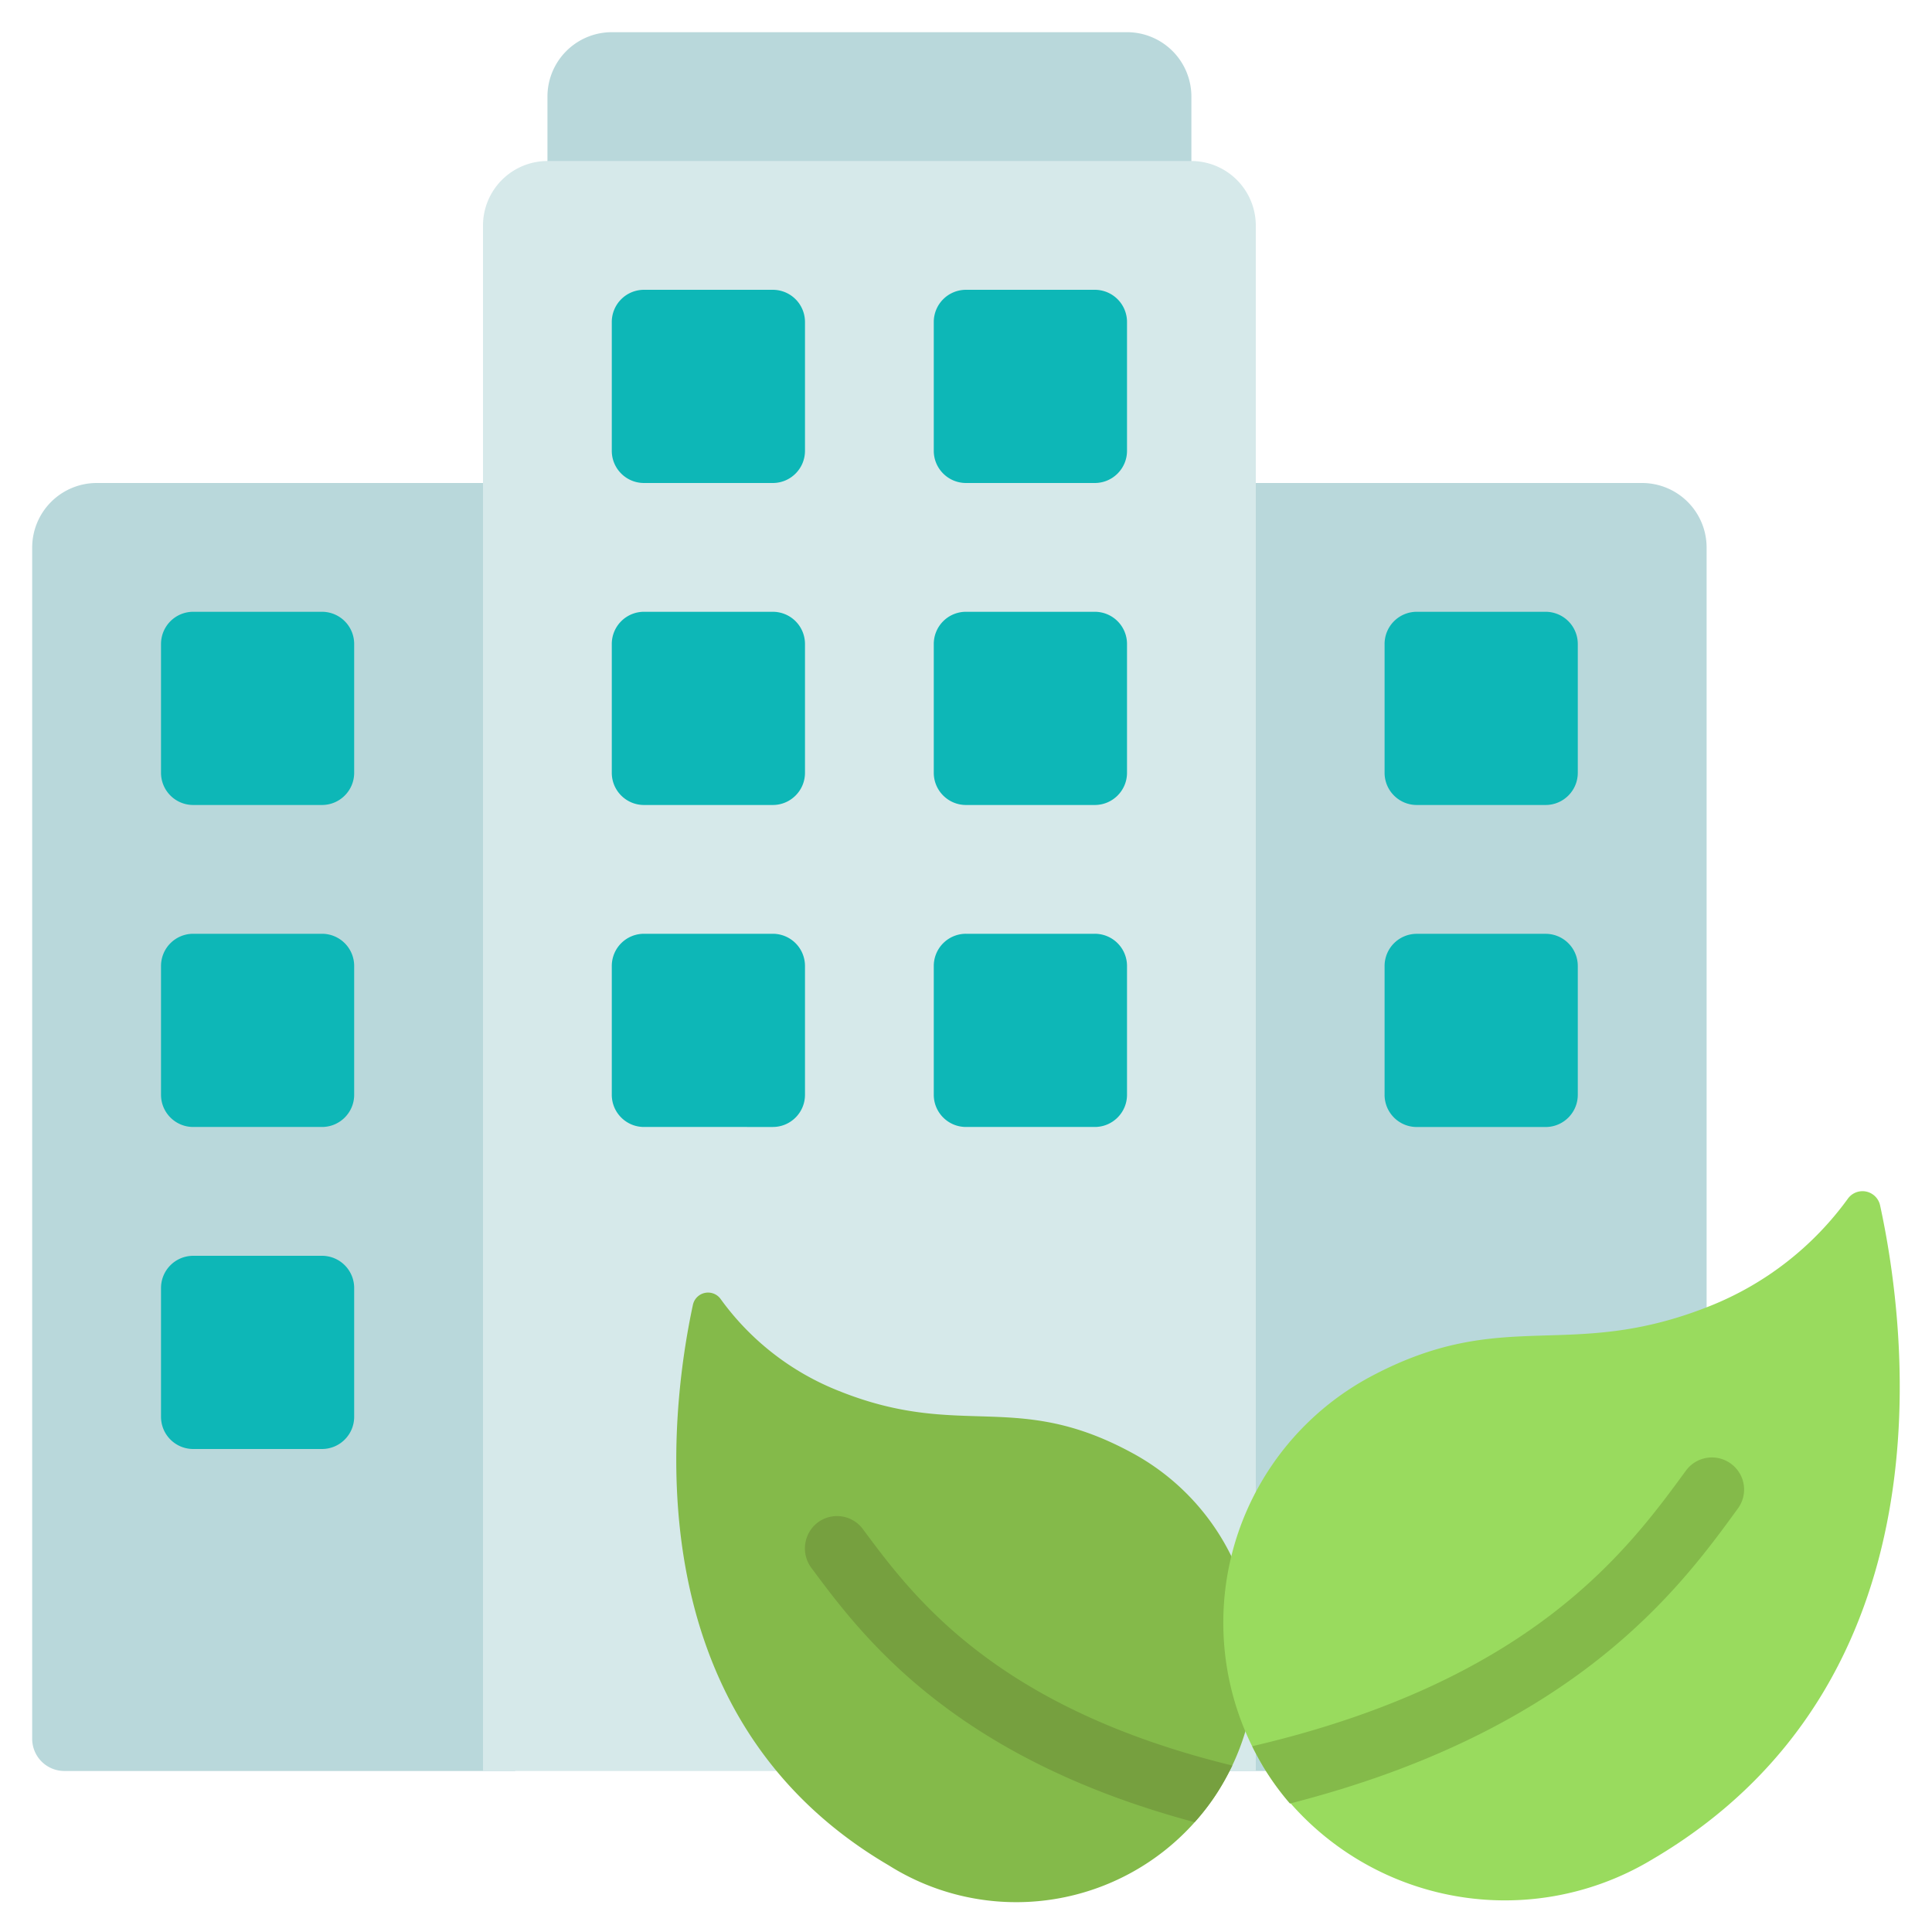
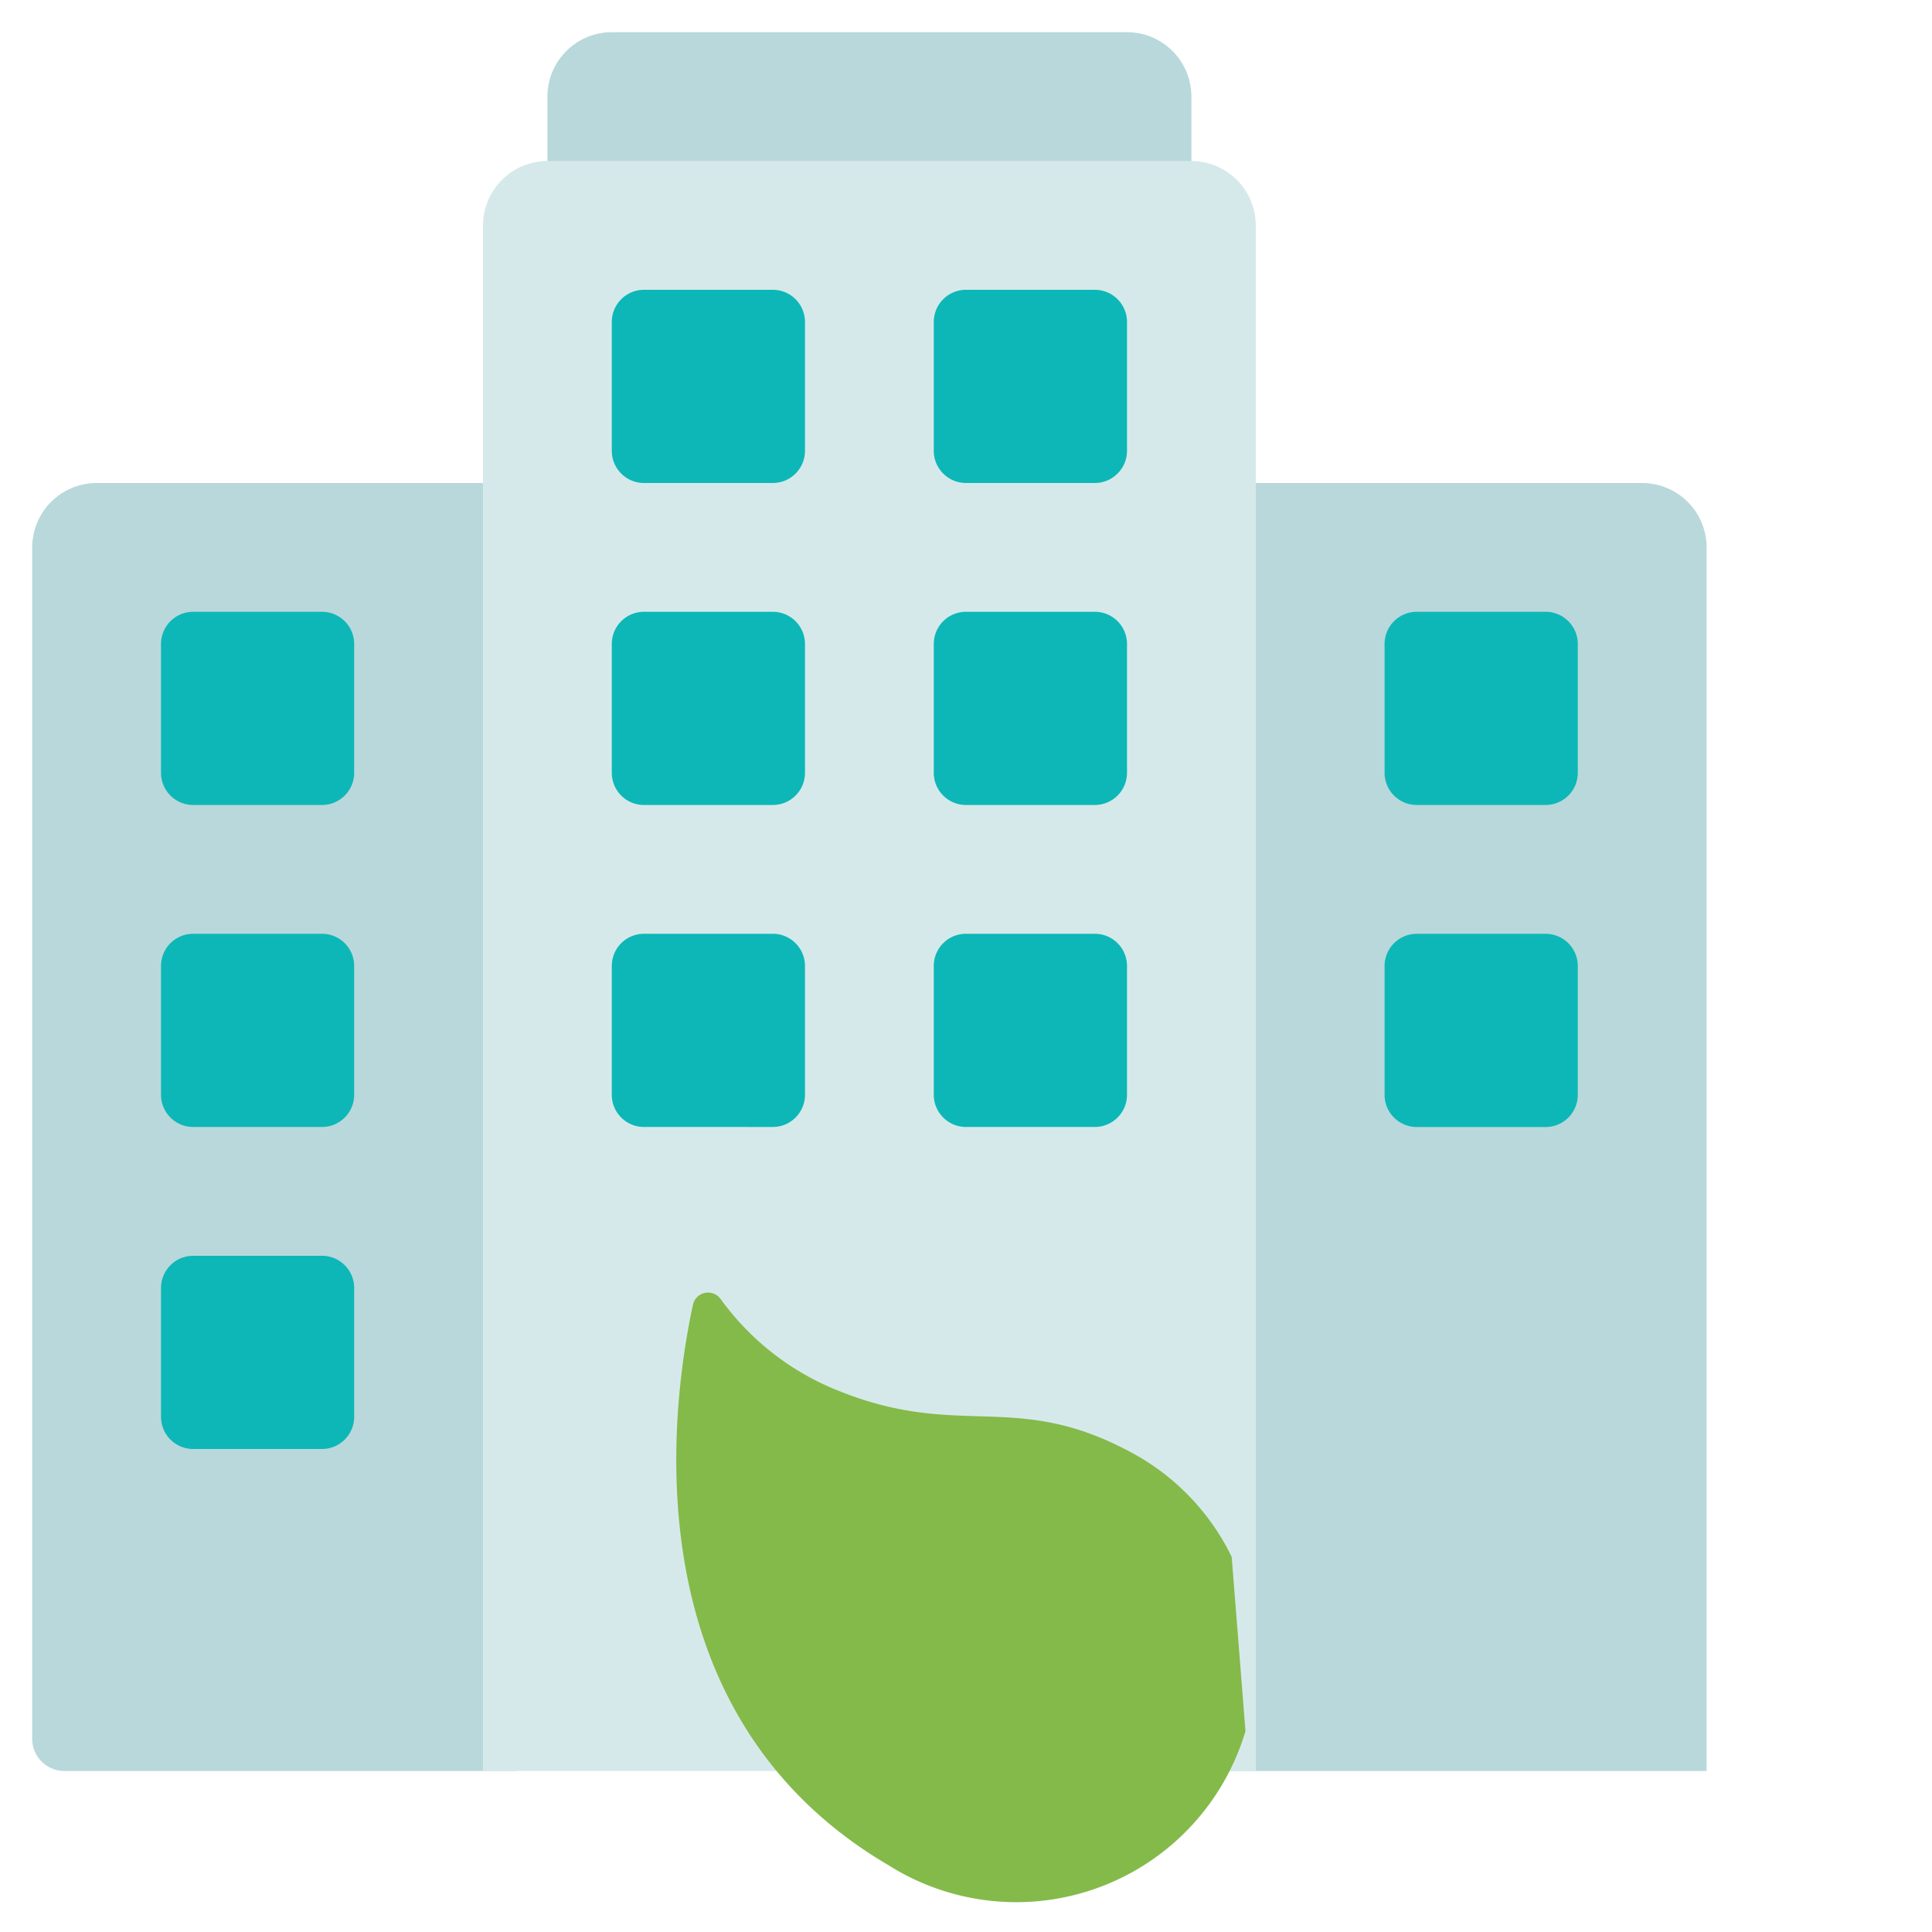
<svg xmlns="http://www.w3.org/2000/svg" fill="none" viewBox="0 0 50 50">
  <g clip-path="url(#clip0_15241_69659)">
    <path fill="#B9D8DB" d="M13.334 12.5H2.5a1.671 1.671 0 0 0-1.667 1.666V45a.833.833 0 0 0 .834.833h11.666V12.5zm18.333 0H42.5a1.671 1.671 0 0 1 1.667 1.666v31.667h-12.5V12.5zM15.833.833h13.334A1.666 1.666 0 0 1 30.833 2.5V5H14.168V2.5A1.667 1.667 0 0 1 15.834.833z" />
    <path fill="#D6E9EA" d="M12.5 45.834v-40a1.671 1.671 0 0 1 1.667-1.667h16.666A1.672 1.672 0 0 1 32.5 5.834v40h-20z" />
    <path fill="#0DB7B7" d="M8.333 15.833H5a.833.833 0 0 0-.833.833V20c0 .46.373.833.833.833h3.333c.46 0 .833-.373.833-.833v-3.334a.833.833 0 0 0-.833-.833zM8.333 24.166H5a.833.833 0 0 0-.833.833v3.334c0 .46.373.833.833.833h3.333c.46 0 .833-.373.833-.833v-3.334a.833.833 0 0 0-.833-.833zM8.333 32.5H5a.833.833 0 0 0-.833.833v3.334c0 .46.373.833.833.833h3.333c.46 0 .833-.373.833-.833v-3.334a.833.833 0 0 0-.833-.833zM36.666 20.833H40c.46 0 .833-.373.833-.833v-3.334a.833.833 0 0 0-.833-.833h-3.334a.833.833 0 0 0-.833.833V20c0 .46.373.833.833.833zM36.666 29.167H40c.46 0 .833-.373.833-.833V25a.833.833 0 0 0-.833-.833h-3.334a.833.833 0 0 0-.833.833v3.334c0 .46.373.833.833.833z" />
    <path fill="#84BA4A" d="M32.233 44.8A6.189 6.189 0 0 1 23 48.275c-6.684-3.916-5.65-11.791-5.067-14.508a.401.401 0 0 1 .716-.15A6.898 6.898 0 0 0 21.717 36c3.141 1.259 4.55-.025 7.533 1.575a6.083 6.083 0 0 1 2.626 2.717l.357 4.508z" />
-     <path fill="#99DB5E" d="M42.75 48.127a7.381 7.381 0 0 1-10.058-2.409 7.225 7.225 0 0 1 2.764-10.083c3.483-1.863 5.121-.37 8.791-1.833a8.12 8.12 0 0 0 3.577-2.782.466.466 0 0 1 .833.177c.69 3.171 1.891 12.362-5.907 16.93z" />
    <path fill="#0DB7B7" d="M20 7.5h-3.334a.833.833 0 0 0-.833.833v3.334c0 .46.373.833.833.833H20c.46 0 .833-.373.833-.833V8.333A.833.833 0 0 0 20 7.5zM28.333 7.5H25a.833.833 0 0 0-.834.833v3.334c0 .46.374.833.834.833h3.333c.46 0 .834-.373.834-.833V8.333a.833.833 0 0 0-.834-.833zM20 15.833h-3.334a.833.833 0 0 0-.833.833V20c0 .46.373.833.833.833H20c.46 0 .833-.373.833-.833v-3.334a.833.833 0 0 0-.833-.833zM28.333 15.833H25a.833.833 0 0 0-.834.833V20c0 .46.374.833.834.833h3.333c.46 0 .834-.373.834-.833v-3.334a.833.833 0 0 0-.834-.833zM20 24.166h-3.334a.833.833 0 0 0-.833.833v3.334c0 .46.373.833.833.833H20c.46 0 .833-.373.833-.833v-3.334a.833.833 0 0 0-.833-.833zM28.333 24.166H25a.833.833 0 0 0-.834.833v3.334c0 .46.374.833.834.833h3.333c.46 0 .834-.373.834-.833v-3.334a.833.833 0 0 0-.834-.833z" />
-     <path fill="#84BA4A" d="M44.975 39.042c-1.483 2.041-4.184 5.741-11.592 7.633a6.686 6.686 0 0 1-.692-.958c-.1-.175-.2-.35-.283-.525 7.25-1.692 9.725-5.084 11.225-7.134a.832.832 0 0 1 1.167-.175.828.828 0 0 1 .175 1.159z" />
-     <path fill="#76A03F" d="M31.892 45.692a7.749 7.749 0 0 1-.276.516c-.2.34-.435.658-.7.95-6.291-1.683-8.625-4.841-9.925-6.591a.844.844 0 0 1 .175-1.167.833.833 0 0 1 1.167.175c1.292 1.742 3.417 4.617 9.559 6.117z" />
  </g>
  <defs>
    <clipPath id="clip0_15241_69659">
      <path fill="#fff" d="M0 0h50v50H0z" />
    </clipPath>
  </defs>
</svg>